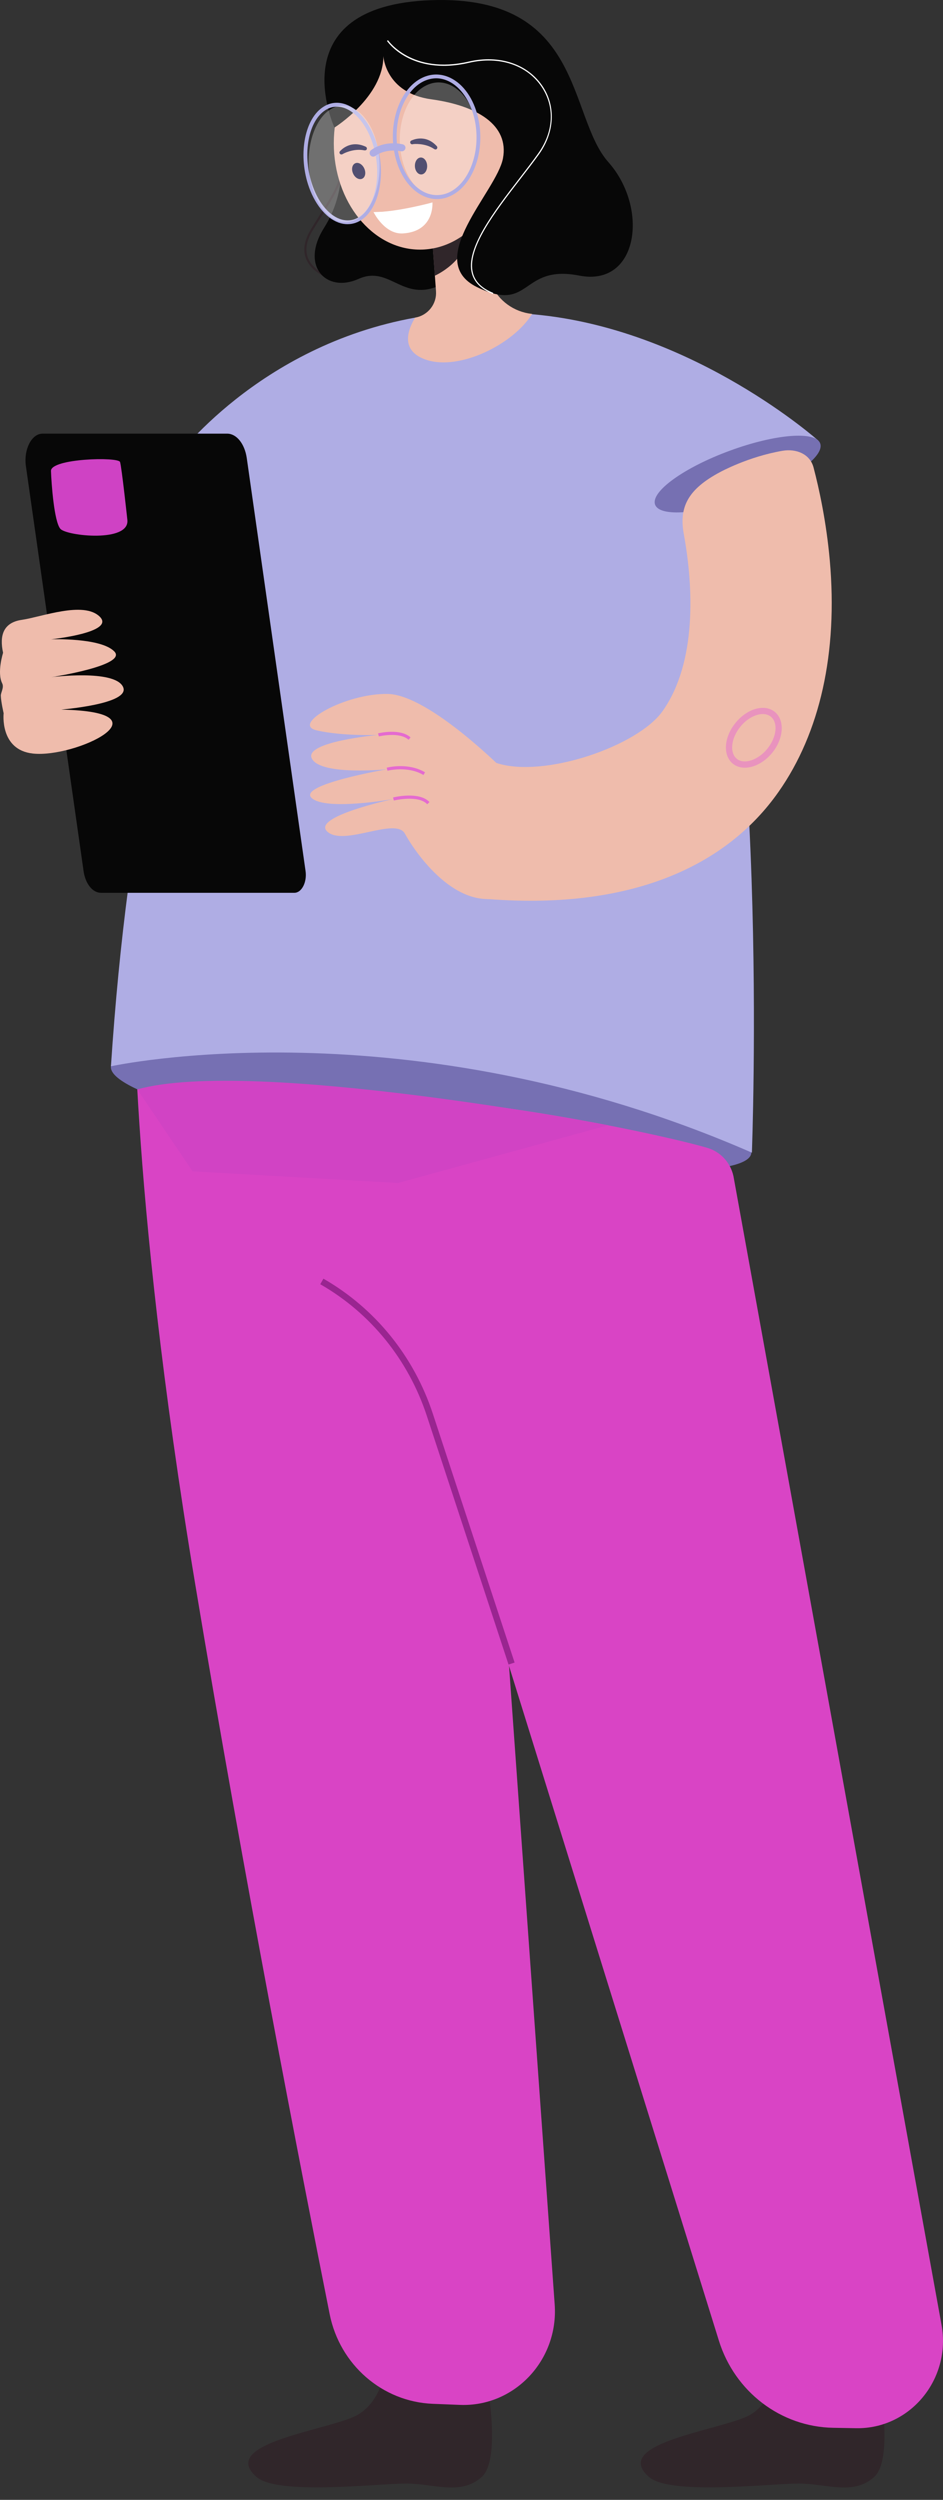
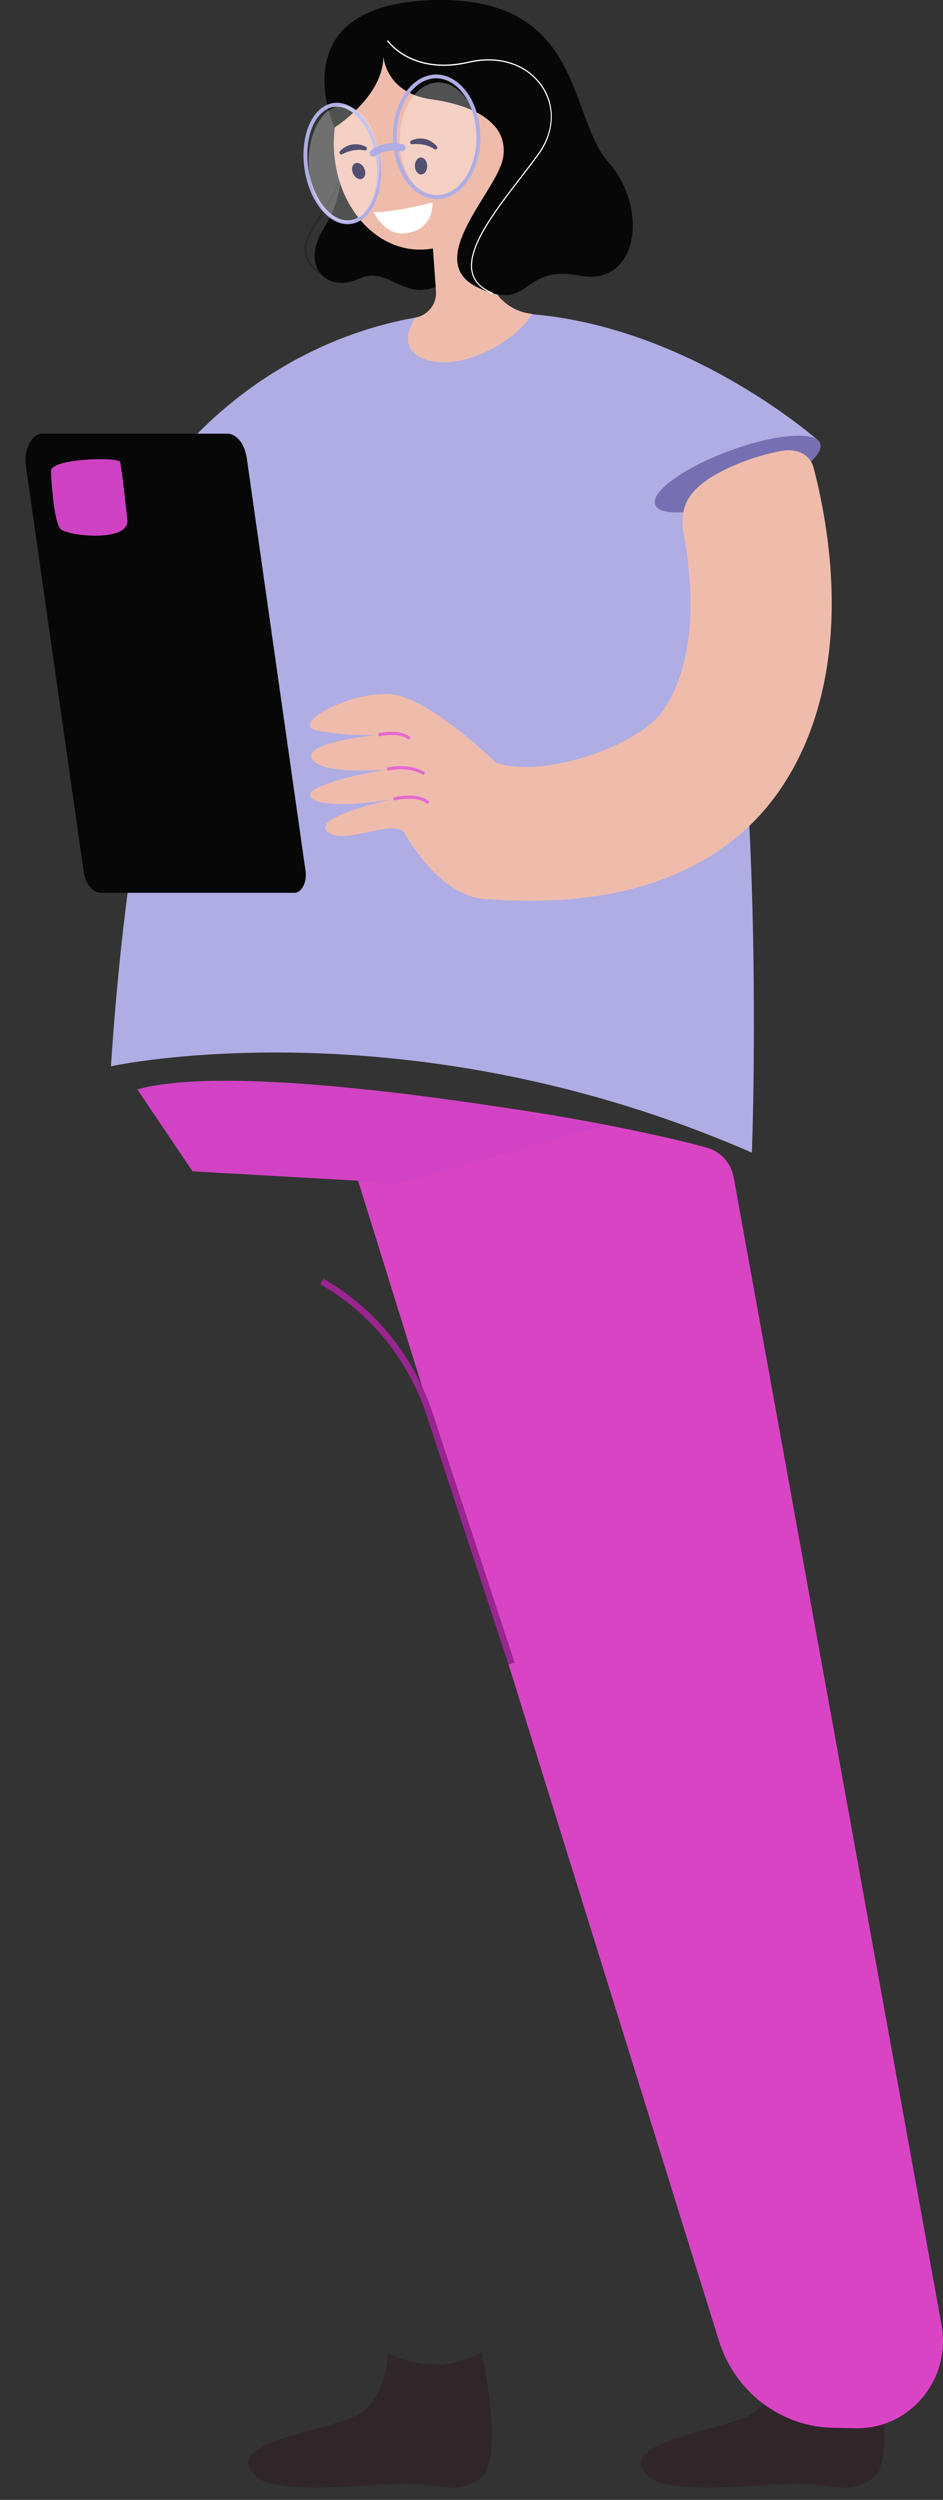
<svg xmlns="http://www.w3.org/2000/svg" width="37" height="98" viewBox="0 0 37 98" fill="none">
  <rect x="0" y="0" width="37" height="98" fill="#333333" stroke="none" />
  <path d="M15.226 92.223C15.226 92.223 15.176 94.205 13.836 94.764C12.494 95.323 8.609 95.828 10.063 97.101C10.895 97.832 14.822 97.361 15.93 97.361C17.038 97.361 18.078 97.844 18.903 97.101C19.809 96.285 18.903 92.225 18.903 92.225C18.903 92.225 17.947 92.724 17.086 92.7C15.844 92.668 15.226 92.223 15.226 92.223Z" fill="#30262A" />
  <path d="M30.624 92.223C30.624 92.223 30.574 94.205 29.234 94.764C27.893 95.323 24.008 95.828 25.461 97.101C26.294 97.832 30.221 97.361 31.329 97.361C32.437 97.361 33.477 97.844 34.301 97.101C35.208 96.285 34.301 92.225 34.301 92.225C34.301 92.225 33.345 92.724 32.485 92.7C31.243 92.666 30.624 92.223 30.624 92.223Z" fill="#30262A" />
-   <path d="M5.261 37.909C5.261 37.909 5.013 46.203 7.661 62.112C9.571 73.597 11.829 85.171 12.935 90.72C13.331 92.704 15.002 94.155 16.98 94.235L18.044 94.277C20.184 94.363 21.919 92.524 21.764 90.341L19.078 52.802L18.416 40.446L5.261 37.909Z" fill="#D944C5" />
-   <path d="M29.479 45.207C29.357 46.217 23.647 46.093 16.66 45.209C9.67 44.324 4.23 42.809 4.352 41.801C4.473 40.791 10.111 40.669 17.101 41.554C24.091 42.438 29.601 44.199 29.479 45.207Z" fill="#7670B3" />
  <path d="M13.286 43.833L28.207 91.76C28.832 93.766 30.639 95.141 32.696 95.175L33.592 95.191C35.71 95.227 37.329 93.269 36.942 91.139L28.778 46.107C28.661 45.572 28.265 45.147 27.748 44.997C24.951 44.189 13.01 41.851 13.286 43.833Z" fill="#D944C5" />
  <path d="M27.146 17.614C27.146 17.614 25.162 12.029 18.088 12.283C11.015 12.536 5.674 21.83 4.353 41.801C4.353 41.801 15.934 39.262 29.502 45.187C29.5 45.187 30.253 25.755 27.146 17.614Z" fill="#AFADE4" />
  <path d="M32.114 17.279L27.103 20.485C27.103 20.485 14.223 21.773 10.803 21.154C7.384 20.533 6.853 18.02 6.853 18.02C6.853 18.02 10.105 13.559 16.294 12.451C16.875 12.345 17.462 12.329 18.087 12.283C19.137 12.209 20.187 12.241 21.215 12.351C27.332 13.012 32.114 17.279 32.114 17.279Z" fill="#AFADE4" />
  <path d="M19.953 65.254L16.745 55.499C16.022 53.305 14.539 51.474 12.566 50.345L12.69 50.127C14.717 51.289 16.242 53.169 16.983 55.421L20.191 65.176L19.953 65.254Z" fill="#992590" />
  <path d="M13.236 11.04C13.198 11.03 12.286 10.808 12.014 10.155C11.871 9.81 11.937 9.413 12.208 8.972C12.328 8.776 12.44 8.598 12.542 8.437C13.25 7.307 13.49 6.926 13.304 6.043L13.384 6.027C13.576 6.944 13.314 7.363 12.611 8.483C12.51 8.644 12.398 8.822 12.278 9.018C12.021 9.435 11.959 9.808 12.09 10.126C12.346 10.74 13.246 10.96 13.256 10.962L13.236 11.04Z" fill="#30262A" />
  <path d="M13.339 6.033C13.339 6.033 13.653 7.45 12.713 8.935C11.772 10.421 12.796 11.504 14.068 10.934C15.342 10.363 15.827 11.986 17.454 11.089C19.083 10.191 13.339 6.033 13.339 6.033Z" fill="#070707" />
  <path d="M20.866 12.305C20.163 12.229 19.552 11.788 19.273 11.139L18.396 9.103L18.143 8.512L16.648 5.039L16.907 8.638L17.063 10.798L17.107 11.415C17.143 11.918 16.791 12.361 16.296 12.451L16.288 12.453C16.023 12.886 15.655 13.764 16.753 14.114C18.043 14.525 20.131 13.509 20.88 12.305C20.872 12.305 20.87 12.305 20.866 12.305Z" fill="#EFBCAC" />
-   <path d="M18.398 9.043C18.398 9.063 18.396 9.083 18.394 9.103C18.308 10.263 17.066 10.806 17.066 10.806L17.058 10.8L16.902 8.64C17.282 8.501 17.823 8.359 18.138 8.514C18.306 8.594 18.41 8.756 18.398 9.043Z" fill="#30262A" />
  <path d="M16.479 9.786C18.346 9.786 19.861 7.918 19.861 5.614C19.861 3.31 18.346 1.442 16.479 1.442C14.611 1.442 13.097 3.31 13.097 5.614C13.097 7.918 14.611 9.786 16.479 9.786Z" fill="#EFBCAC" />
  <path d="M19.41 6.245C19.027 6.61 18.492 6.648 18.215 6.329C17.937 6.009 18.023 5.454 18.406 5.087C18.79 4.722 19.325 4.684 19.602 5.003C19.88 5.322 19.794 5.877 19.41 6.245Z" fill="#EFBCAC" />
  <path d="M14.657 8.315C14.657 8.315 15.813 8.341 16.967 7.936C16.967 7.936 17.063 9.073 15.811 9.151C15.086 9.195 14.657 8.315 14.657 8.315Z" fill="white" />
  <path d="M14.657 8.315C14.657 8.315 14.937 8.546 15.59 8.544C16.242 8.542 16.969 7.936 16.969 7.936C16.969 7.936 15.578 8.319 14.657 8.315Z" fill="white" />
  <path d="M16.152 5.654C16.13 5.648 16.11 5.632 16.1 5.608C16.084 5.568 16.104 5.524 16.142 5.509C16.166 5.499 16.683 5.233 17.138 5.73C17.166 5.762 17.166 5.81 17.136 5.84C17.107 5.87 17.063 5.862 17.029 5.838C16.675 5.6 16.22 5.644 16.202 5.652C16.184 5.658 16.168 5.66 16.152 5.654Z" fill="#080435" />
  <path d="M16.76 6.5C16.766 6.684 16.662 6.835 16.53 6.839C16.398 6.843 16.285 6.698 16.279 6.514C16.273 6.33 16.376 6.179 16.508 6.175C16.642 6.171 16.754 6.316 16.76 6.5Z" fill="#080435" />
  <path d="M13.405 6.055C13.382 6.057 13.357 6.051 13.342 6.033C13.312 6.003 13.312 5.953 13.344 5.925C13.361 5.907 13.739 5.464 14.35 5.752C14.388 5.77 14.406 5.814 14.39 5.854C14.372 5.891 14.33 5.901 14.288 5.893C13.871 5.808 13.467 6.023 13.453 6.037C13.437 6.047 13.421 6.053 13.405 6.055Z" fill="#080435" />
  <path d="M14.293 6.606C14.369 6.774 14.331 6.953 14.209 7.007C14.087 7.061 13.927 6.971 13.854 6.803C13.778 6.636 13.816 6.456 13.937 6.402C14.057 6.346 14.217 6.438 14.293 6.606Z" fill="#080435" />
  <path d="M15.042 2.199C15.042 2.199 15.116 3.646 16.922 3.893C18.731 4.141 19.977 4.905 19.735 6.207C19.492 7.508 16.577 10.211 18.719 11.257C20.861 12.303 20.406 10.353 22.728 10.804C25.05 11.257 25.469 8.155 23.87 6.356C22.271 4.558 22.918 -0.205 16.922 0.007C10.927 0.218 13.123 5.001 13.123 5.001C13.123 5.001 15.046 3.797 15.042 2.199Z" fill="#070707" />
  <path d="M19.34 11.526C18.889 11.345 18.611 11.073 18.516 10.72C18.252 9.75 19.384 8.283 20.382 6.989C20.646 6.648 20.893 6.327 21.113 6.019C21.724 5.167 21.776 4.191 21.253 3.408C20.68 2.55 19.588 2.187 18.404 2.462C17.224 2.736 16.413 2.488 15.938 2.233C15.425 1.955 15.194 1.618 15.184 1.604L15.223 1.576C15.233 1.59 16.166 2.929 18.39 2.414C19.594 2.135 20.706 2.506 21.291 3.382C21.818 4.171 21.762 5.193 21.149 6.049C20.929 6.356 20.68 6.678 20.416 7.019C19.424 8.305 18.302 9.76 18.558 10.708C18.649 11.049 18.911 11.303 19.352 11.482L19.34 11.526Z" fill="white" />
  <path d="M13.279 8.724C12.772 8.536 12.325 7.976 12.085 7.223C11.694 5.995 11.97 4.632 12.696 4.183C12.968 4.011 13.271 3.985 13.575 4.095C14.082 4.283 14.529 4.844 14.769 5.594C15.16 6.818 14.884 8.185 14.158 8.636C13.994 8.738 13.82 8.788 13.641 8.788C13.521 8.79 13.401 8.768 13.279 8.724ZM14.627 5.644C14.401 4.935 13.99 4.411 13.525 4.239C13.263 4.145 13.006 4.169 12.778 4.311C12.105 4.728 11.86 6.015 12.231 7.179C12.457 7.886 12.868 8.413 13.333 8.584C13.593 8.676 13.852 8.654 14.08 8.512C14.753 8.091 14.998 6.804 14.627 5.644Z" fill="#AFADE4" />
  <g opacity="0.3">
    <path d="M18.685 4.8C18.957 5.991 18.524 7.271 17.717 7.656C16.91 8.043 16.036 7.391 15.767 6.199C15.495 5.007 15.928 3.728 16.735 3.343C17.539 2.955 18.414 3.608 18.685 4.8Z" fill="white" />
  </g>
  <g opacity="0.3">
    <path d="M14.803 5.696C15.075 6.894 14.713 8.191 13.995 8.594C13.276 8.997 12.471 8.357 12.2 7.159C11.928 5.961 12.29 4.664 13.008 4.261C13.727 3.856 14.531 4.498 14.803 5.696Z" fill="white" />
  </g>
  <path d="M16.589 7.672C16.07 7.421 15.673 6.85 15.501 6.109C15.206 4.838 15.687 3.462 16.575 3.045C16.933 2.877 17.312 2.88 17.673 3.053C18.192 3.305 18.588 3.876 18.759 4.614C19.057 5.888 18.574 7.263 17.685 7.678C17.509 7.764 17.328 7.804 17.146 7.804C16.959 7.806 16.771 7.76 16.589 7.672ZM16.637 3.179C15.811 3.568 15.365 4.868 15.645 6.073C15.805 6.76 16.182 7.309 16.655 7.536C16.973 7.684 17.306 7.686 17.621 7.542C18.45 7.153 18.893 5.856 18.614 4.648C18.454 3.963 18.078 3.416 17.607 3.187C17.446 3.109 17.28 3.069 17.114 3.069C16.953 3.071 16.793 3.107 16.637 3.179Z" fill="#AFADE4" />
  <path d="M14.642 6.141C14.674 6.141 14.706 6.131 14.732 6.109C14.748 6.095 15.111 5.812 15.74 5.931C15.814 5.941 15.89 5.897 15.906 5.82C15.922 5.744 15.872 5.67 15.794 5.656C15.035 5.496 14.572 5.876 14.552 5.892C14.494 5.941 14.484 6.031 14.534 6.089C14.562 6.123 14.602 6.141 14.642 6.141Z" fill="#AFADE4" />
  <path d="M32.184 17.389C32.358 17.894 31.049 18.838 29.258 19.497C27.467 20.158 25.876 20.284 25.702 19.779C25.528 19.273 26.838 18.329 28.629 17.671C30.42 17.012 32.011 16.884 32.184 17.389Z" fill="#7670B2" />
  <path d="M18.357 33.673L19.835 31.178C19.827 30.677 19.006 29.755 19.479 29.91C21.328 30.523 25.026 29.254 25.998 27.877C27.349 25.966 27.208 22.998 26.83 20.938C26.637 19.884 26.986 19.18 28.258 18.505C28.258 18.505 29.354 17.902 30.703 17.672C31.245 17.581 31.782 17.798 31.921 18.327C32.139 19.157 32.422 20.449 32.558 21.968C32.878 25.577 32.183 28.719 30.544 31.048C28.533 33.909 24.786 35.743 18.892 35.224C18.355 35.182 18.365 34.212 18.357 33.673Z" fill="#EFBCAC" />
  <g opacity="0.5">
-     <path d="M29.223 30.096C29.049 30.096 28.888 30.046 28.758 29.942C28.558 29.781 28.461 29.521 28.486 29.21C28.511 28.916 28.64 28.607 28.856 28.342C29.07 28.076 29.343 27.883 29.625 27.797C29.924 27.707 30.2 27.745 30.399 27.907C30.798 28.228 30.755 28.946 30.303 29.507C29.996 29.885 29.583 30.096 29.223 30.096ZM29.928 27.992C29.854 27.992 29.776 28.004 29.694 28.03C29.459 28.102 29.227 28.266 29.046 28.493C28.862 28.721 28.75 28.98 28.73 29.226C28.712 29.453 28.776 29.639 28.912 29.749C29.199 29.98 29.748 29.799 30.11 29.35C30.477 28.895 30.537 28.33 30.243 28.094C30.16 28.028 30.05 27.992 29.928 27.992Z" fill="#E46AD0" />
-   </g>
+     </g>
  <path d="M23.86 44.113C23.86 44.113 9.911 41.448 5.387 42.706L7.555 45.919L15.619 46.376L23.86 44.113Z" fill="#D143C4" />
  <path d="M11.551 35H3.96C3.634 35 3.349 34.646 3.279 34.148L1.016 18.272C0.923 17.619 1.241 17 1.669 17H8.913C9.283 17 9.603 17.4 9.683 17.963L11.989 34.146C12.052 34.584 11.837 35 11.551 35Z" fill="#070707" />
  <path d="M19.909 30.33C19.909 30.33 16.87 27.232 15.21 27.204C13.546 27.176 11.402 28.398 12.428 28.633C13.455 28.869 14.852 28.809 14.852 28.809C14.852 28.809 11.875 29.078 12.241 29.747C12.606 30.416 15.191 30.156 15.191 30.156C15.191 30.156 11.676 30.759 12.225 31.28C12.774 31.801 15.441 31.322 15.441 31.322C15.441 31.322 12.193 32.015 12.844 32.603C13.495 33.192 15.525 32.015 15.888 32.683C16.254 33.352 17.927 35.883 19.909 35.096V30.33Z" fill="#EFBCAC" />
  <path d="M16.03 29C15.672 28.677 14.872 28.867 14.864 28.869L14.834 28.749C14.87 28.741 15.704 28.541 16.11 28.909L16.03 29Z" fill="#E46AD0" />
  <path d="M16.615 30.382C15.994 30.012 15.212 30.212 15.204 30.214L15.172 30.096C15.206 30.086 16.012 29.881 16.677 30.276L16.615 30.382Z" fill="#E46AD0" />
  <path d="M16.762 31.528C16.413 31.152 15.463 31.38 15.453 31.382L15.423 31.262C15.465 31.252 16.453 31.015 16.852 31.444L16.762 31.528Z" fill="#E46AD0" />
-   <path d="M0.143 27.96C0.143 27.96 -0.022 29.4 1.293 29.541C2.968 29.721 6.728 27.909 2.413 27.819C2.306 27.817 5.167 27.615 4.825 26.922C4.484 26.23 2.012 26.547 2.012 26.547C2.012 26.547 5.019 26.088 4.486 25.539C3.953 24.99 2.004 25.062 2.004 25.062C2.004 25.062 4.548 24.797 3.913 24.174C3.278 23.551 1.621 24.19 0.858 24.299C0.137 24.403 -0.03 24.902 0.121 25.591C0.121 25.591 -0.126 26.363 0.086 26.789C0.167 26.952 0.03 27.146 0.032 27.274C0.04 27.521 0.143 27.96 0.143 27.96Z" fill="#EFBCAC" />
  <path d="M4.997 20.378C4.997 20.378 4.776 18.325 4.711 18.113C4.647 17.9 1.982 17.972 2 18.465C2.018 18.963 2.123 20.446 2.368 20.731C2.614 21.015 5.098 21.28 4.997 20.378Z" fill="#CF42C4" />
</svg>